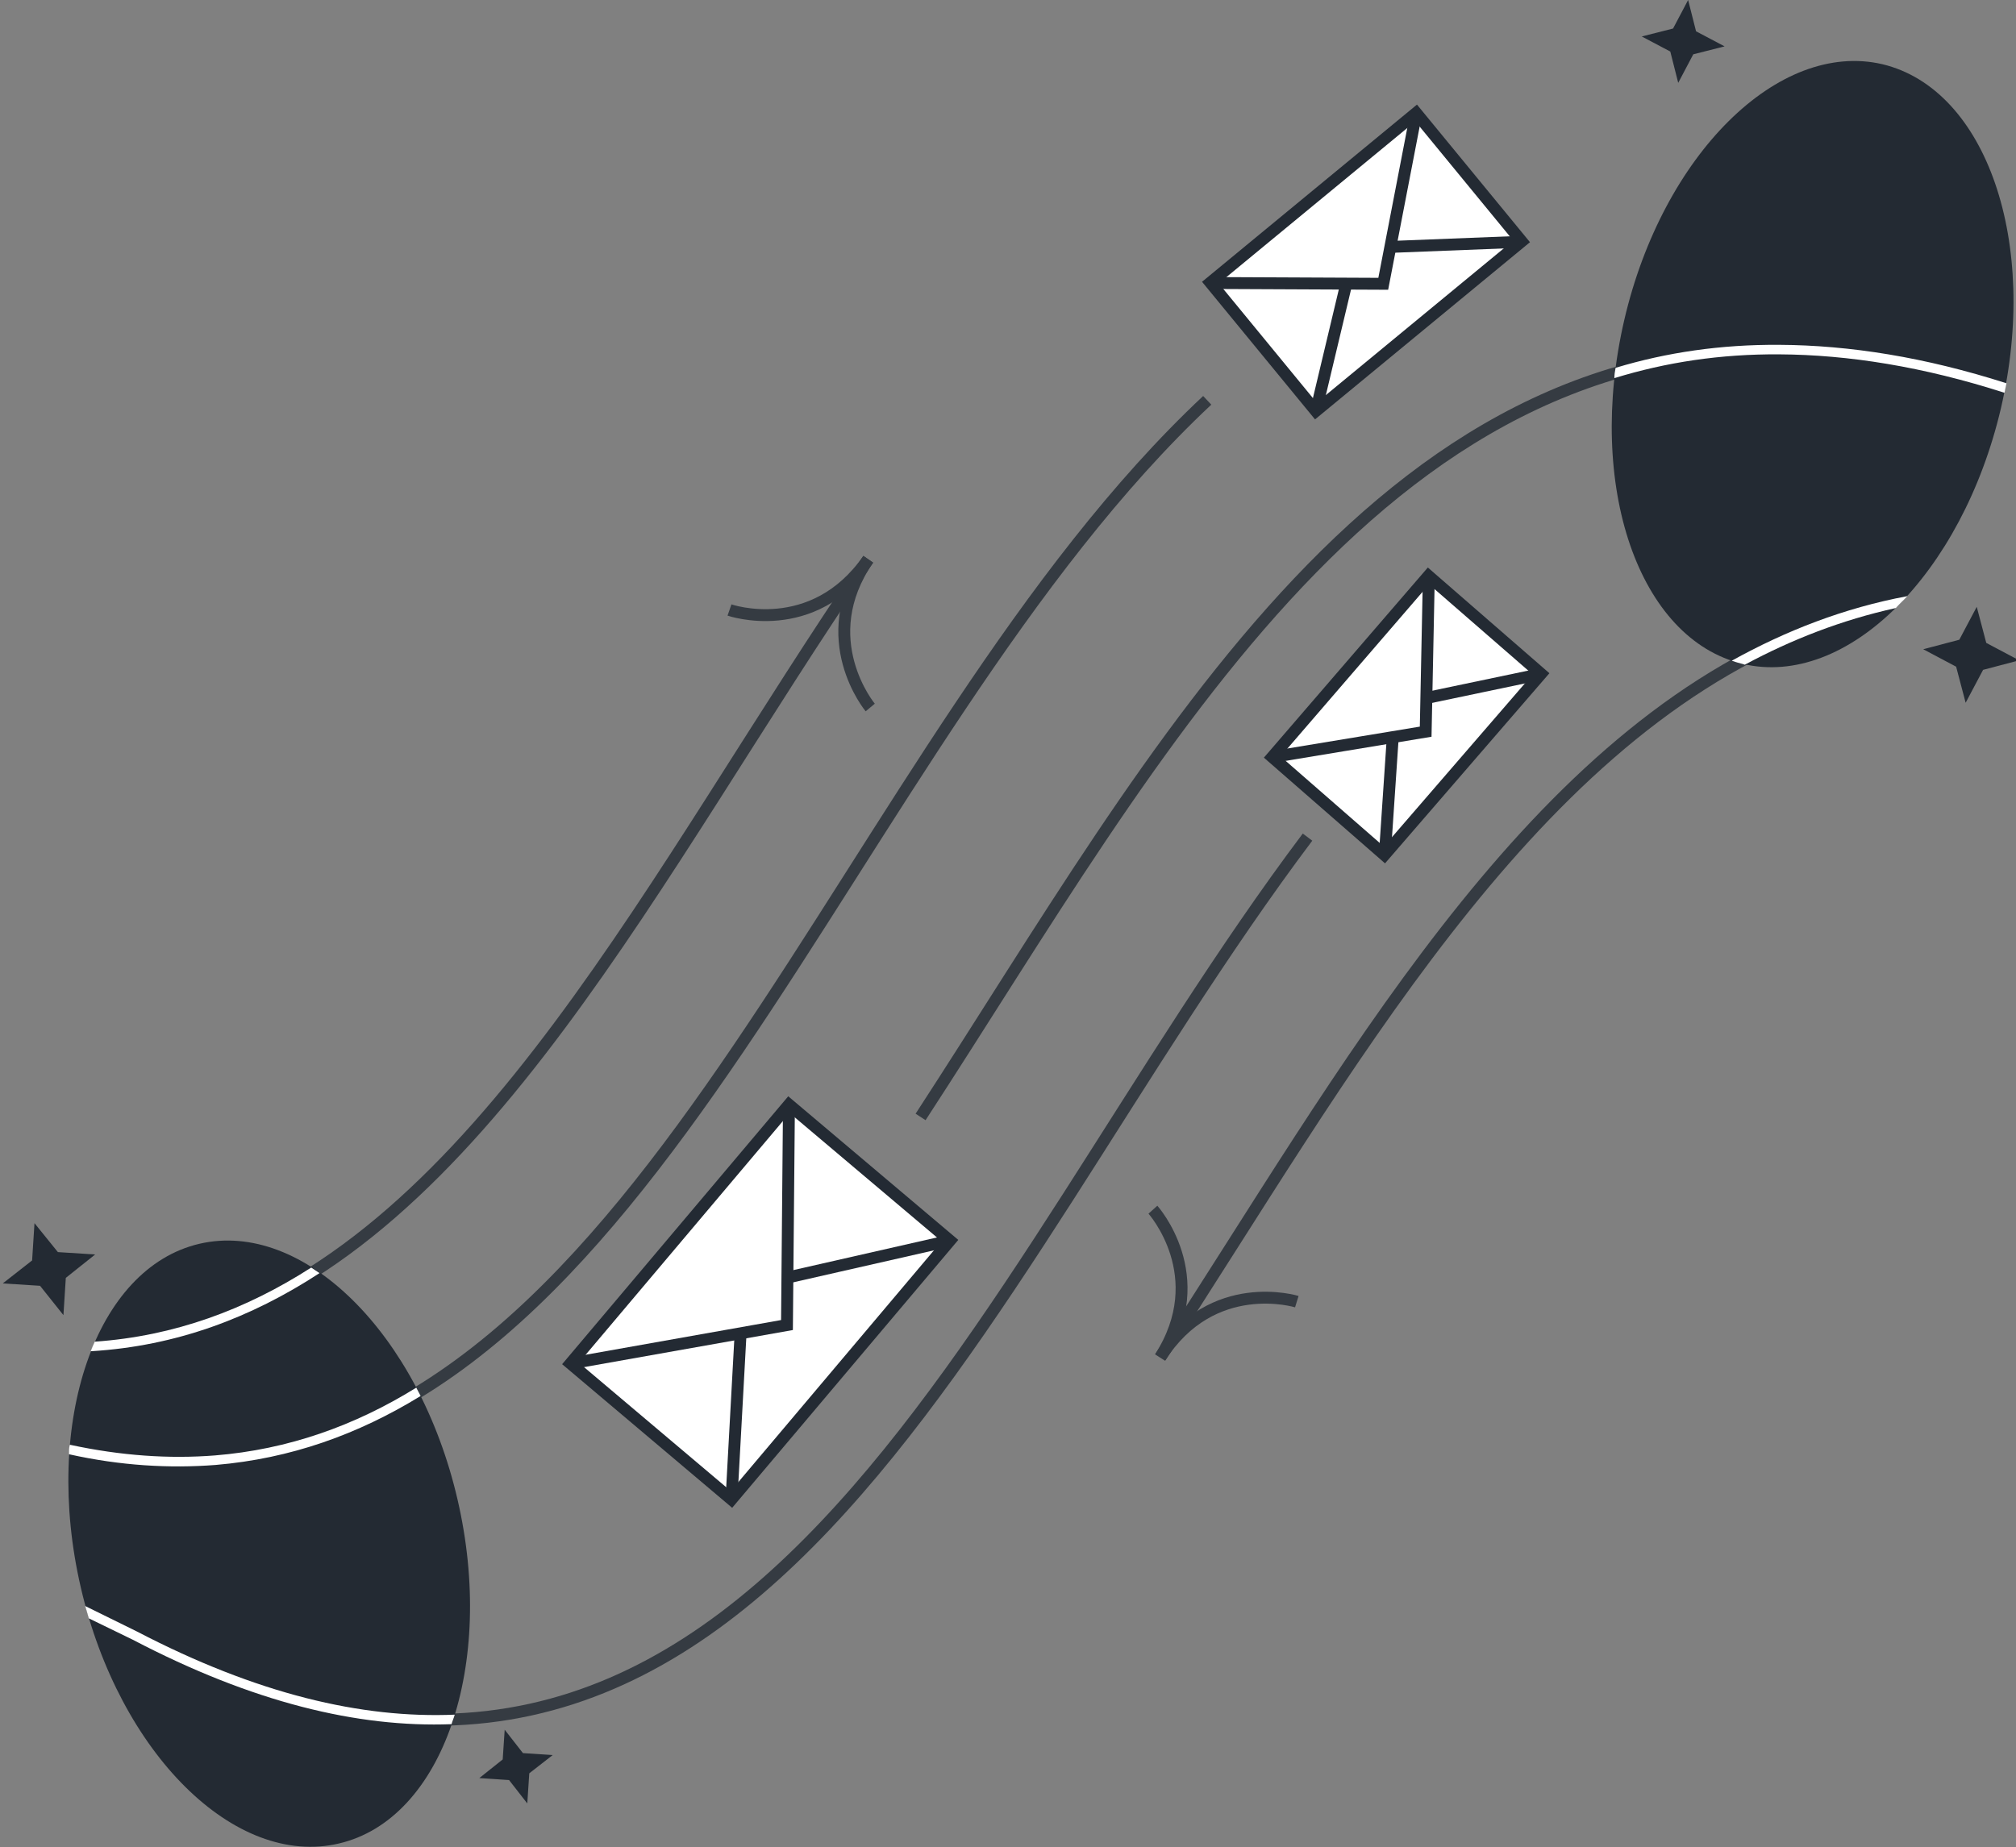
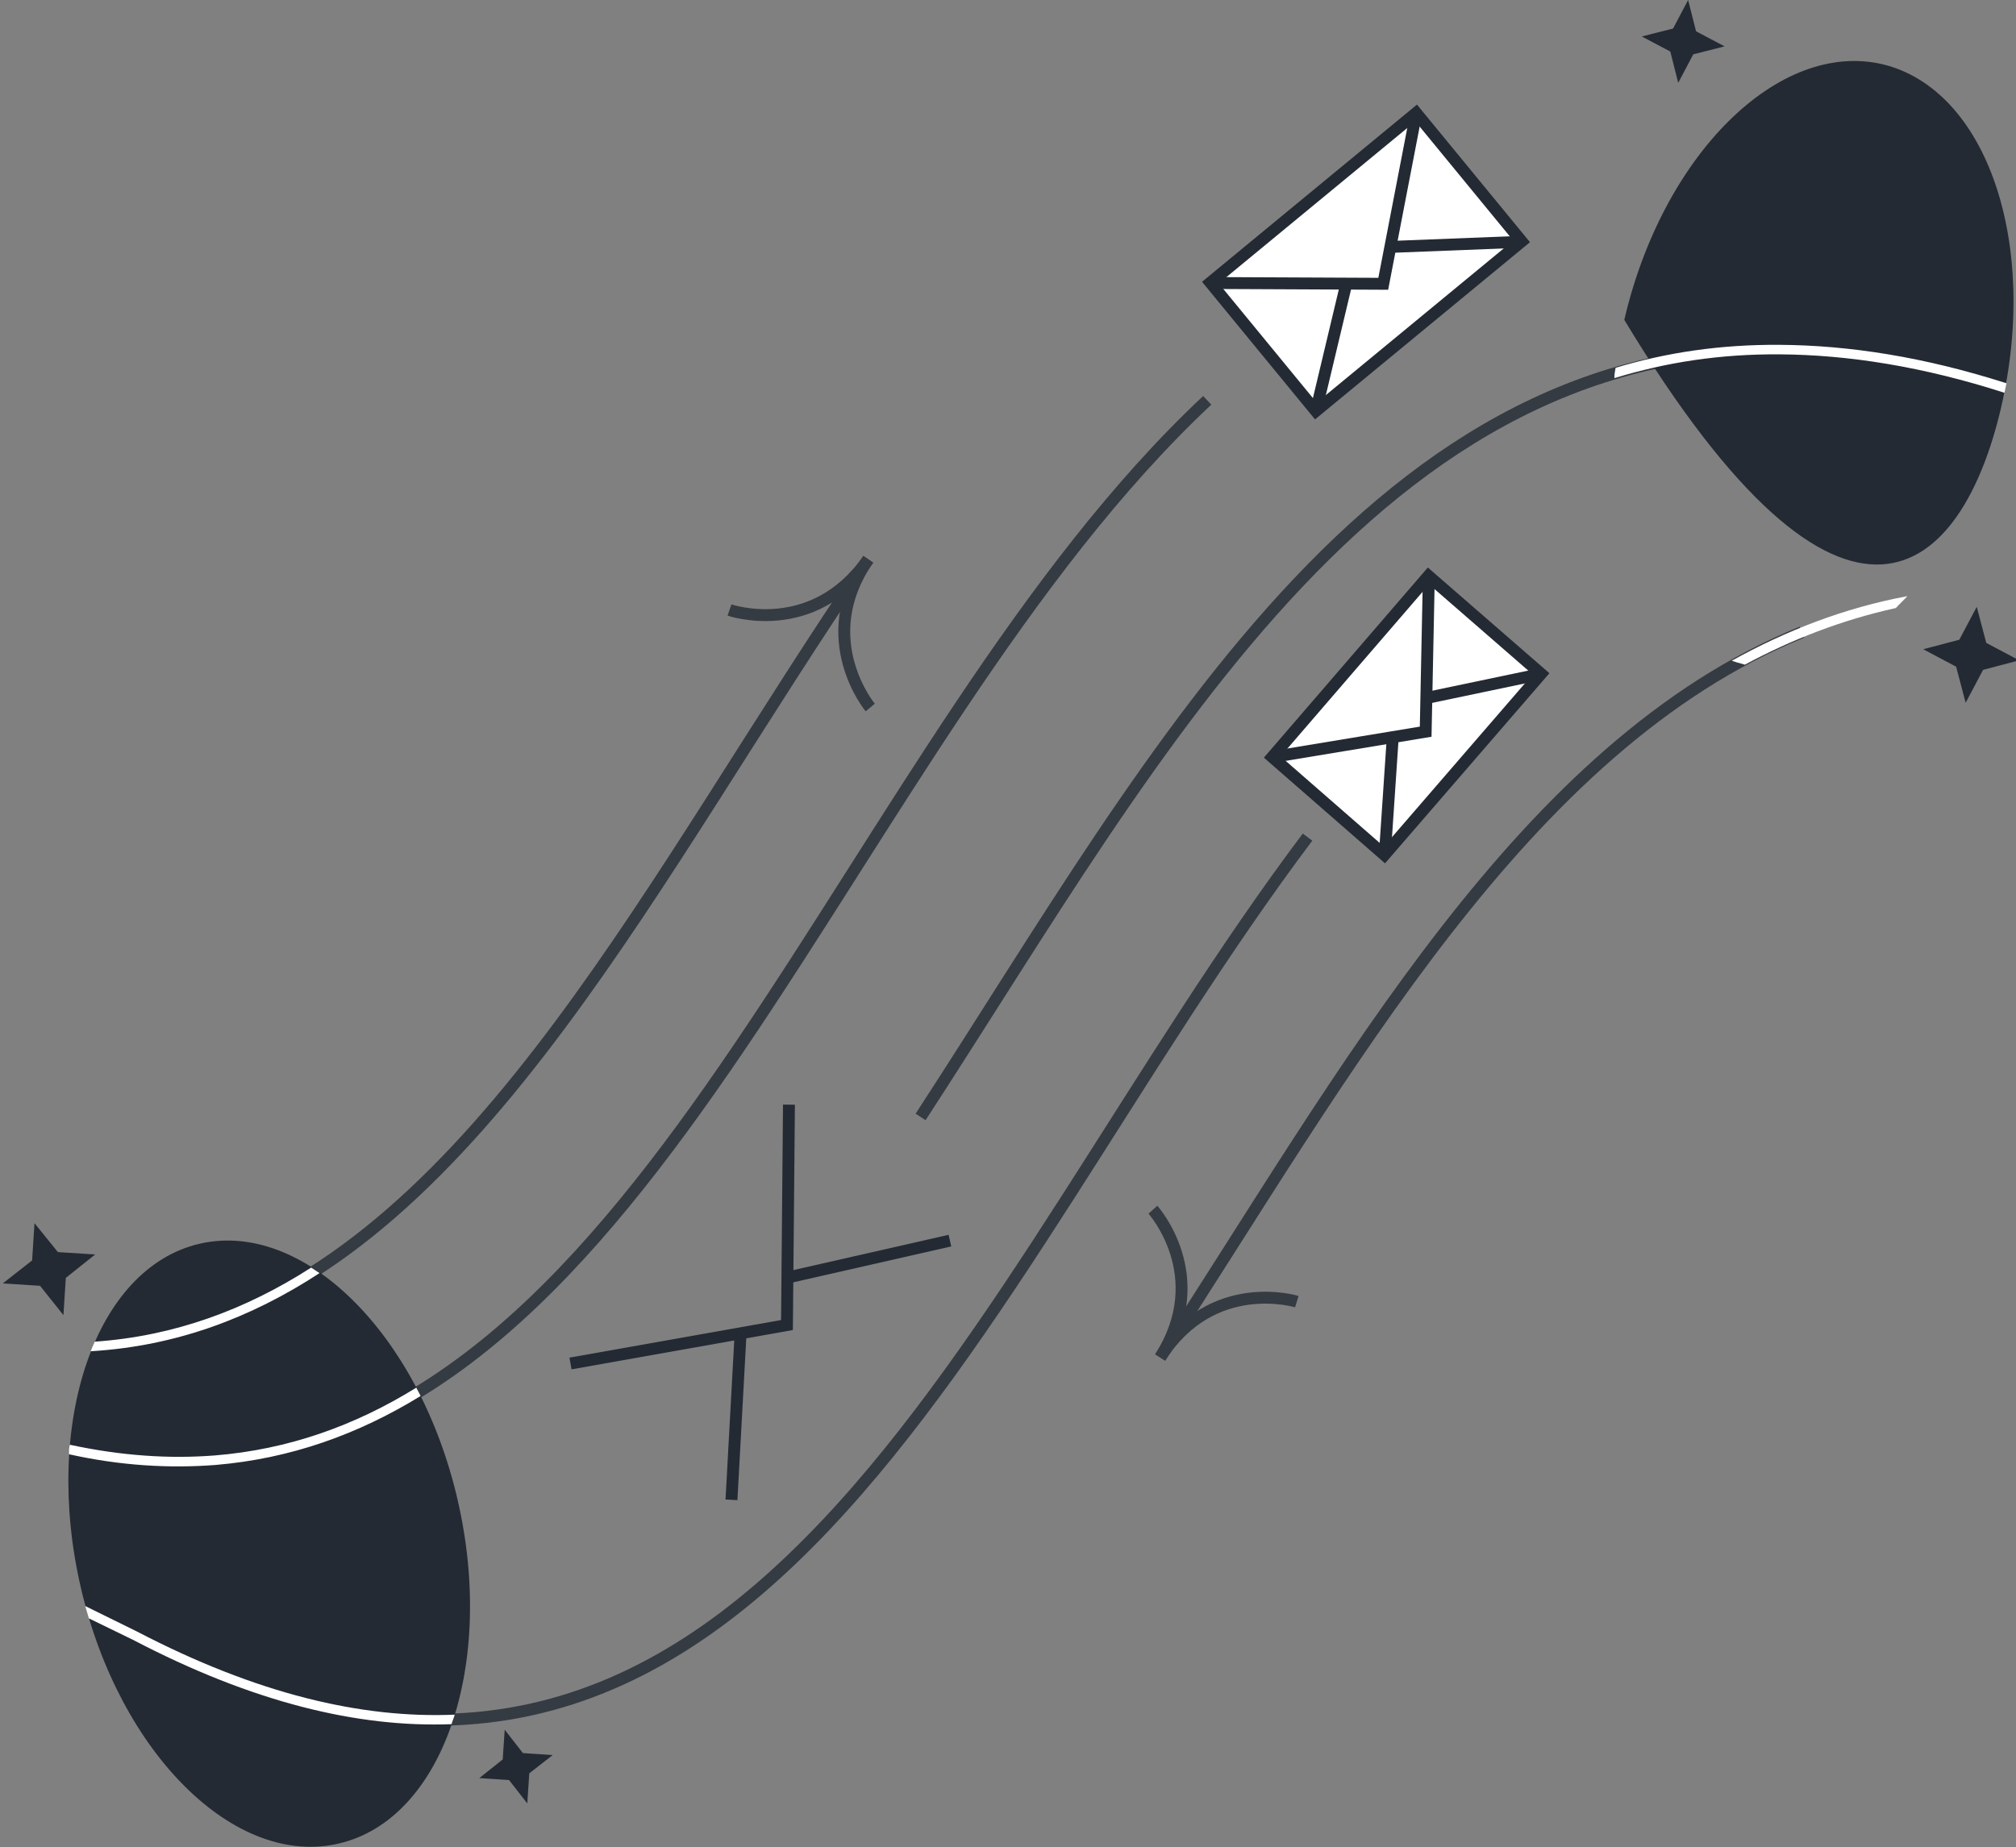
<svg xmlns="http://www.w3.org/2000/svg" version="1.1" id="Layer_1" x="0px" y="0px" viewBox="0 0 508.5 466" style="enable-background:new 0 0 508.5 466;" xml:space="preserve">
  <rect x="0" y="0" width="508.5" height="466" fill="#808080" stroke="none" />
  <style type="text/css">
	.st0{fill:none;stroke:#353B42;stroke-width:3;stroke-miterlimit:10;}
	.st1{fill:#232A33;}
	.st2{fill-rule:evenodd;clip-rule:evenodd;fill:#FFFFFF;}
	.st3{fill:#FFFFFF;stroke:#232A33;stroke-width:3;stroke-miterlimit:10;}
	.st4{fill:none;stroke:#232A33;stroke-width:3;stroke-miterlimit:10;}
</style>
  <g id="arrows">
    <path class="st0" d="M49.7,334.8c71.5-22.6,115.8-115.5,169.3-193.7" />
    <path class="st0" d="M219.5,178.5c0,0-14.4-17.3-0.5-37.4c-14,20.1-35,12.8-35,12.8" />
    <path class="st0" d="M292.7,342.4c46.8-71.8,91.4-154.2,161.8-182.9" />
    <path class="st0" d="M290.8,305.2c0,0,15,16.7,1.8,37.3c13.2-20.7,34.5-14.1,34.5-14.1" />
    <path class="st0" d="M51.9,368.6c113.4-6.9,160.7-181.4,252.6-267.6" />
    <path class="st0" d="M232.2,281.8c60.3-92.6,117.2-202.7,230-192.9" />
    <path class="st0" d="M34,412.7c155.5,80.9,210.3-87.8,295.8-201.5" />
  </g>
-   <path id="blackhole2" class="st1" d="M504.7,103c9.7-41.7-3.6-80.5-29.9-86.8c-26.2-6.1-55.4,22.8-65.1,64.5  c-9.7,41.8,3.6,80.6,29.9,86.8C465.8,173.7,494.9,144.8,504.7,103z" />
+   <path id="blackhole2" class="st1" d="M504.7,103c9.7-41.7-3.6-80.5-29.9-86.8c-26.2-6.1-55.4,22.8-65.1,64.5  C465.8,173.7,494.9,144.8,504.7,103z" />
  <path id="blackhole1" class="st1" d="M85.5,465.1c26.2-6.1,39.6-45,29.9-86.8c-9.7-41.8-38.9-70.6-65.1-64.5  c-26.2,6.1-39.6,45-29.9,86.8C30.1,442.4,59.3,471.3,85.5,465.1z" />
  <path id="whitepath2" class="st2" d="M481.1,150.4c-0.9,1-2,2-2.9,3c-13.6,3-26.2,7.9-38.1,14.3c-0.2-0.1-0.4-0.1-0.6-0.2  c-0.9-0.2-1.8-0.5-2.7-0.8C450.5,159.1,465.1,153.4,481.1,150.4z M407.5,92.8c12.9-3.9,26.6-5.9,41.3-5.8  c17.7,0.1,36.7,3.1,57.3,9.7c-0.2,0.8-0.3,1.6-0.5,2.4c-20.5-6.6-39.4-9.6-56.8-9.7c-14.9-0.1-28.6,2-41.6,6  C407.2,94.6,407.3,93.8,407.5,92.8z" />
  <path id="whitepath" class="st2" d="M33.5,413.7L33.5,413.7l-11.1-5.4c-0.3-1-0.6-2-0.9-3.1l13,6.4l0,0l0,0  c30.3,15.8,56.7,22,80.2,21c-0.2,0.8-0.6,1.6-0.8,2.4C90.2,435.9,63.7,429.5,33.5,413.7z M17.6,364.5c13,2.8,25.1,3.6,36.6,2.7  c18.5-1.5,35.3-7.5,50.8-17.1c0.4,0.7,0.7,1.4,1.1,2.1c-15.8,9.7-32.8,15.8-51.7,17.4c-11.6,0.9-24,0.2-37-2.7  C17.4,366.1,17.4,365.3,17.6,364.5z M78.5,319.8c0.7,0.5,1.4,0.9,2.1,1.4c-17.3,11.3-36.2,18.4-57.5,19.7l0,0l0,0h-0.2  c0.3-0.9,0.7-1.7,1-2.4C44,337.1,62,330.4,78.5,319.8z" />
  <g id="email3">
    <path class="st3" d="M349.2,215.7l39.5-45.7l-28.4-24.7L320.9,191L349.2,215.7z" />
    <path class="st4" d="M320.9,191l38.7-6.4l0.8-39.3" />
    <path class="st4" d="M349.3,215.7l2-29.7" />
    <path class="st4" d="M359.8,176.1l29.1-6.1" />
  </g>
  <g id="email2">
    <path class="st3" d="M331.9,103.7l51.9-42.8l-26.6-32.4l-51.9,42.8L331.9,103.7z" />
    <path class="st4" d="M305.2,71.4l43.7,0.2l8.3-43" />
    <path class="st4" d="M331.9,103.8l7.7-32.3" />
    <path class="st4" d="M350.7,62.3l33.1-1.3" />
  </g>
  <g id="email1">
-     <path class="st3" d="M184.5,378.3l55.1-65.3L199,278.7L143.9,344L184.5,378.3z" />
    <path class="st4" d="M143.9,344l54.6-9.7l0.5-55.6" />
    <path class="st4" d="M184.5,378.4l2.3-42" />
    <path class="st4" d="M198.7,322.3l40.9-9.3" />
  </g>
  <path id="star4" class="st1" d="M131.9,442.3l7.5,0.5l-5.9,4.6L133,455l-4.6-5.9l-7.5-0.5l5.9-4.7l0.5-7.5L131.9,442.3z" />
  <path id="star3" class="st1" d="M14.6,315.9l9.4,0.6l-7.4,5.9l-0.6,9.4l-5.9-7.4l-9.4-0.6l7.4-5.8l0.6-9.4L14.6,315.9z" />
  <path id="star2" class="st1" d="M501,162.2l8.3,4.4l-9.1,2.4l-4.4,8.3l-2.4-9.1l-8.3-4.4l9.1-2.4l4.4-8.3L501,162.2z" />
  <path id="star1" class="st1" d="M427.8,7.9l7.2,3.8l-7.9,2l-3.8,7.2l-2-7.9l-7.2-3.8l7.9-2l3.8-7.2L427.8,7.9z" />
</svg>